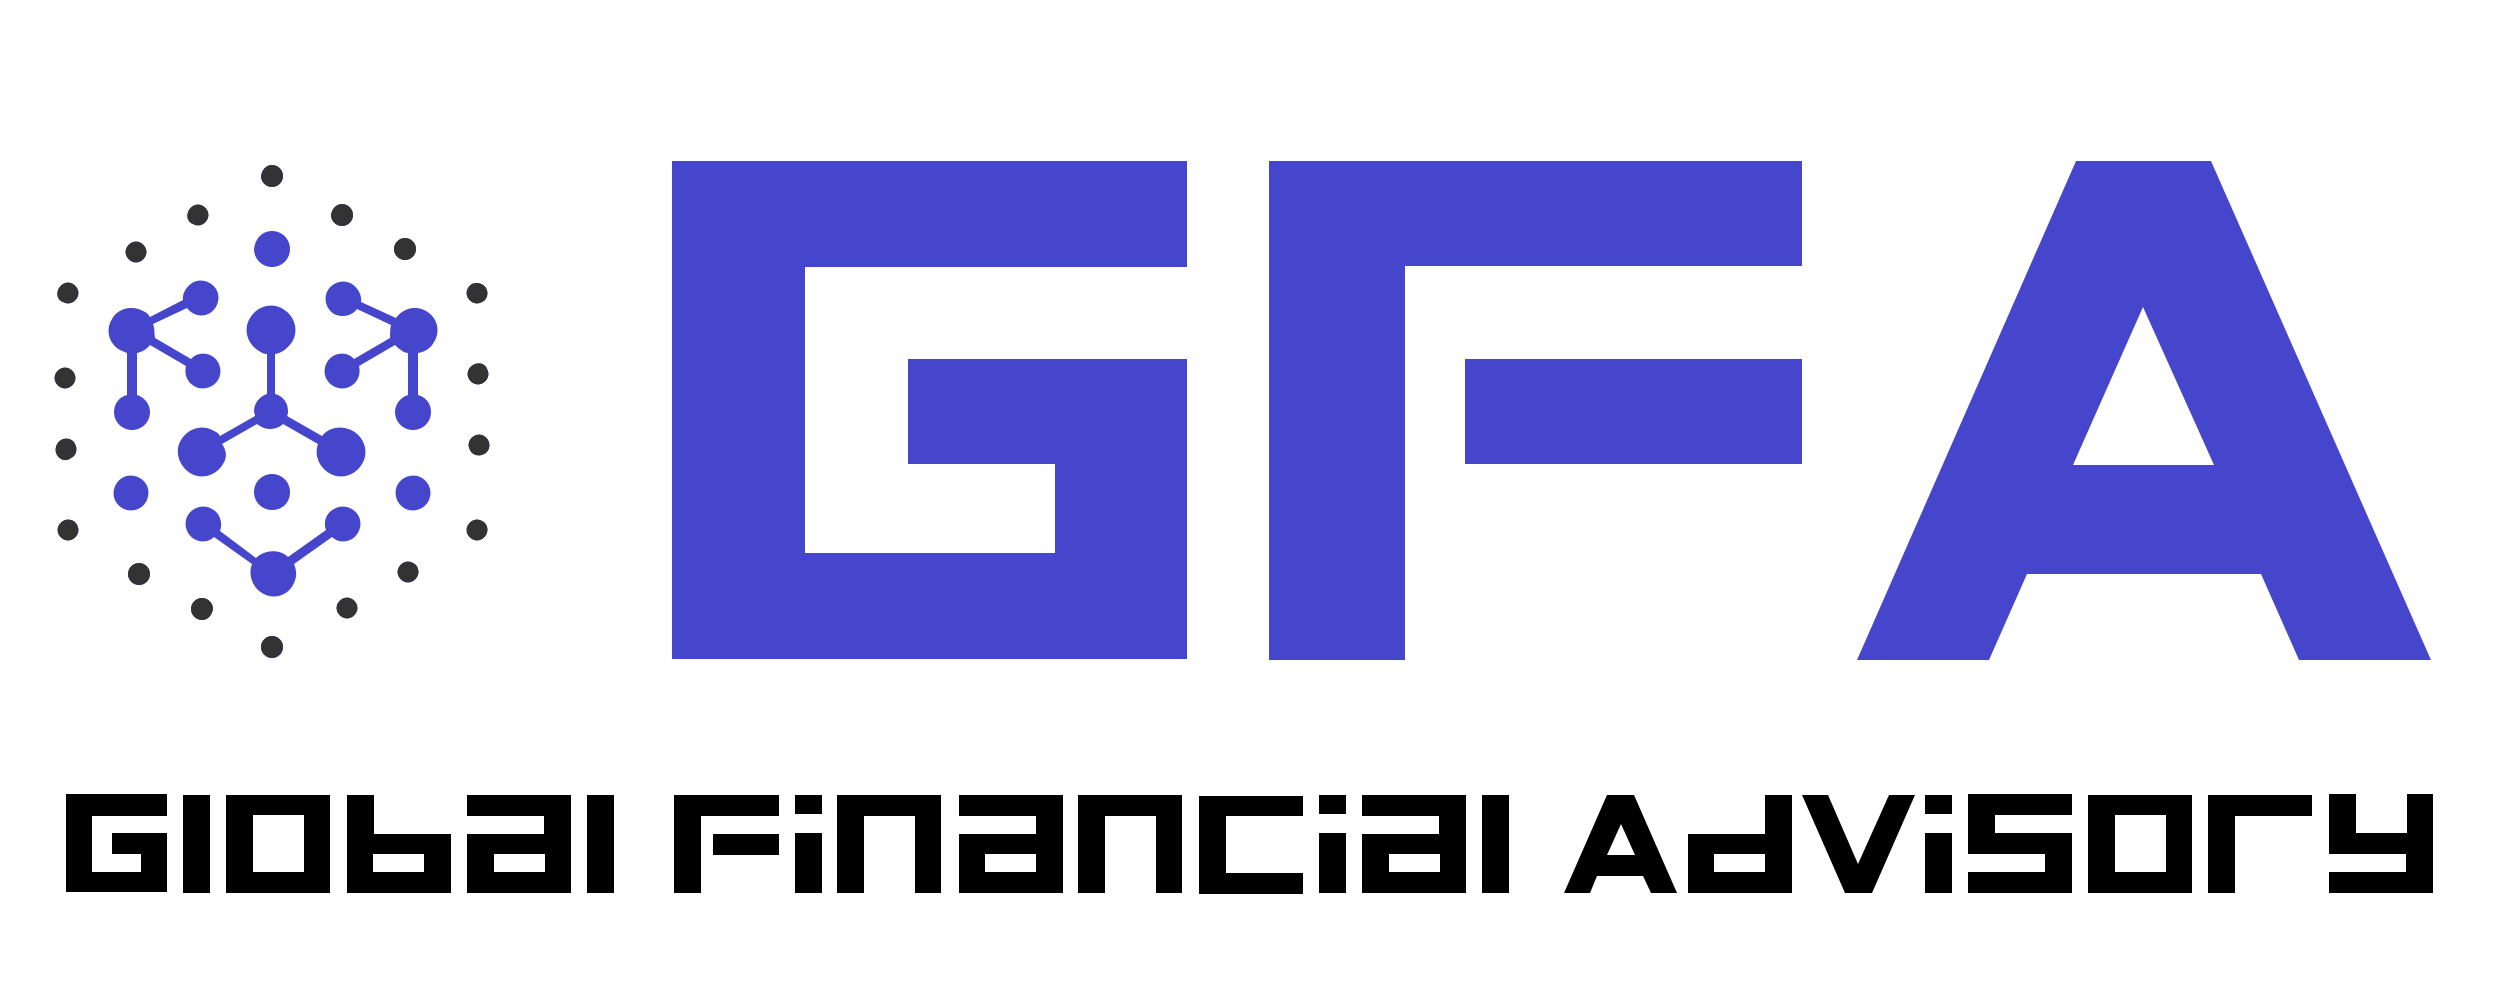
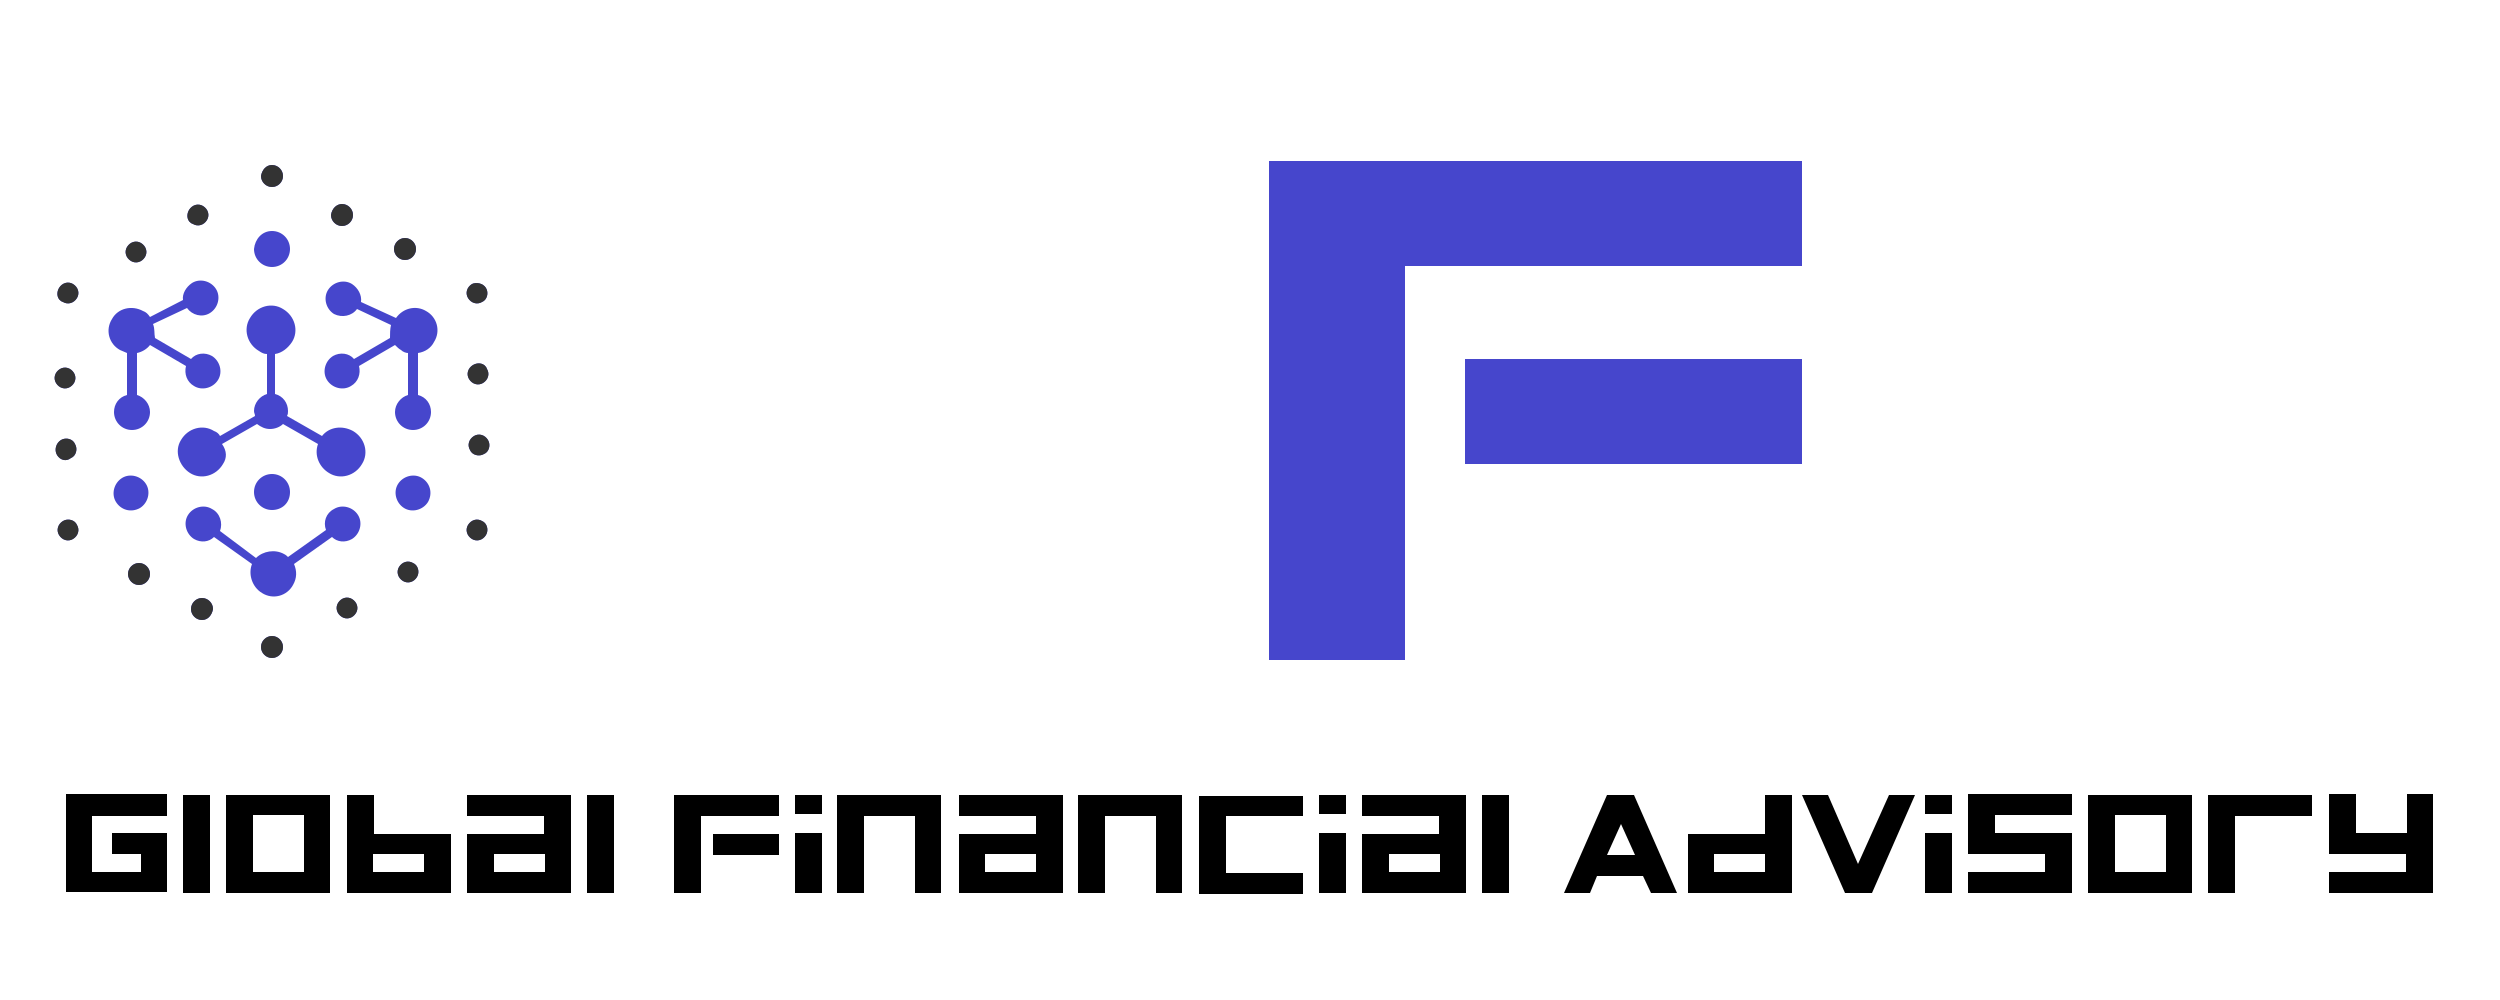
<svg xmlns="http://www.w3.org/2000/svg" version="1.1" id="Layer_1" x="0px" y="0px" viewBox="0 0 250 100" style="enable-background:new 0 0 250 100;" xml:space="preserve">
  <style type="text/css">
	.st0{fill-rule:evenodd;clip-rule:evenodd;fill:#4646CC;}
	.st1{fill-rule:evenodd;clip-rule:evenodd;fill:#333333;}
	.st2{fill:#4646CC;}
</style>
  <g>
    <path class="st0" d="M25.6,55.8c0.7-0.7,1.9-0.9,2.8-0.4c0.2,0.1,0.3,0.2,0.4,0.3l3.8-2.7c-0.3-0.8,0-1.7,0.8-2.1   c0.8-0.5,1.9-0.2,2.4,0.6c0.5,0.8,0.2,1.9-0.6,2.4c-0.7,0.4-1.5,0.3-2-0.2l-3.8,2.7c0.3,0.7,0.3,1.4-0.1,2.1   c-0.6,1.1-2,1.5-3.1,0.8c-1-0.6-1.4-1.9-1-2.9l-3.8-2.7c-0.5,0.5-1.3,0.6-2,0.2c-0.8-0.5-1.1-1.6-0.6-2.4c0.5-0.8,1.6-1.1,2.4-0.6   c0.8,0.4,1.1,1.4,0.8,2.2L25.6,55.8z M22.3,46.4c-0.7,1.2-2.2,1.6-3.3,0.9s-1.6-2.2-0.9-3.3c0.7-1.2,2.2-1.6,3.3-0.9   c0.3,0.1,0.5,0.3,0.6,0.5l3.5-2c0-0.2-0.1-0.3-0.1-0.5c0-0.8,0.6-1.5,1.3-1.7v-4c-0.3,0-0.5-0.1-0.8-0.3c-1.2-0.7-1.6-2.2-0.9-3.3   c0.7-1.2,2.2-1.6,3.3-0.9c1.2,0.7,1.6,2.2,0.9,3.3c-0.4,0.6-1,1.1-1.7,1.2v4c0.8,0.2,1.3,0.9,1.3,1.7c0,0.2,0,0.3-0.1,0.5l3.5,2   c0.7-0.9,2-1.1,3.1-0.5c1.2,0.7,1.6,2.2,0.9,3.3c-0.7,1.2-2.2,1.6-3.3,0.9c-1-0.6-1.5-1.8-1.1-2.9l-3.5-2c-0.3,0.3-0.8,0.5-1.3,0.5   c-0.5,0-0.9-0.2-1.3-0.5l-3.5,2C22.7,45.1,22.7,45.8,22.3,46.4L22.3,46.4z M15.3,32.4l3.4-1.6c0.5,0.7,1.5,1,2.3,0.5   c0.8-0.5,1.1-1.6,0.6-2.4c-0.5-0.8-1.6-1.1-2.4-0.6c-0.6,0.4-1,1.1-0.9,1.7L15,31.7c-0.2-0.3-0.4-0.5-0.7-0.6   c-1.1-0.6-2.5-0.3-3.1,0.8C10.5,33,10.9,34.4,12,35c0.2,0.1,0.5,0.2,0.7,0.3v4.2c-0.8,0.2-1.3,0.9-1.3,1.7c0,1,0.8,1.8,1.8,1.8   c1,0,1.8-0.8,1.8-1.8c0-0.8-0.6-1.5-1.3-1.7v-4.2c0.5-0.1,1-0.4,1.3-0.8l3.6,2.1c-0.2,0.8,0.1,1.6,0.8,2c0.8,0.5,1.9,0.2,2.4-0.6   c0.5-0.8,0.2-1.9-0.6-2.4c-0.7-0.4-1.6-0.3-2.1,0.3l-3.6-2.1C15.4,33.3,15.5,32.9,15.3,32.4L15.3,32.4z M39.1,32.5l-3.4-1.6   c-0.5,0.7-1.5,0.9-2.3,0.5c-0.8-0.5-1.1-1.6-0.6-2.4c0.5-0.8,1.6-1.1,2.4-0.6c0.6,0.4,1,1.1,0.9,1.8l3.5,1.6c0.7-1,2-1.3,3-0.7   c1.1,0.6,1.5,2,0.8,3.1c-0.3,0.6-0.9,1-1.6,1.1v4.2c0.8,0.2,1.3,0.9,1.3,1.7c0,1-0.8,1.8-1.8,1.8c-1,0-1.8-0.8-1.8-1.8   c0-0.8,0.6-1.5,1.3-1.7v-4.2c-0.2,0-0.5-0.1-0.7-0.3c-0.2-0.1-0.4-0.3-0.6-0.5l-3.6,2.1c0.2,0.8-0.1,1.6-0.8,2   c-0.8,0.5-1.9,0.2-2.4-0.6c-0.5-0.8-0.2-1.9,0.6-2.4c0.7-0.4,1.6-0.3,2.1,0.3l3.6-2.1C39,33.4,39,32.9,39.1,32.5L39.1,32.5z    M18.9,21c0.3-0.5,0.9-0.7,1.4-0.4c0.5,0.3,0.7,0.9,0.4,1.4c-0.3,0.5-0.9,0.7-1.4,0.4C18.7,22.2,18.6,21.5,18.9,21L18.9,21z    M12.7,24.7c0.3-0.5,0.9-0.7,1.4-0.4c0.5,0.3,0.7,0.9,0.4,1.4c-0.3,0.5-0.9,0.7-1.4,0.4C12.6,25.8,12.4,25.2,12.7,24.7L12.7,24.7z    M5.6,38.3c-0.3-0.5-0.1-1.1,0.4-1.4c0.5-0.3,1.1-0.1,1.4,0.4c0.3,0.5,0.1,1.1-0.4,1.4C6.5,39,5.9,38.8,5.6,38.3L5.6,38.3z    M5.7,45.5C5.4,45,5.6,44.3,6.1,44c0.5-0.3,1.2-0.1,1.4,0.4c0.3,0.5,0.1,1.2-0.4,1.4C6.6,46.2,6,46,5.7,45.5L5.7,45.5z M13.9,58.5   c-0.6,0-1.1-0.5-1.1-1.1c0-0.6,0.5-1.1,1.1-1.1c0.6,0,1.1,0.5,1.1,1.1C15,58,14.5,58.5,13.9,58.5L13.9,58.5z M20.2,62   c-0.6,0-1.1-0.5-1.1-1.1c0-0.6,0.5-1.1,1.1-1.1c0.6,0,1.1,0.5,1.1,1.1C21.2,61.5,20.8,62,20.2,62L20.2,62z M35.6,61.3   c-0.3,0.5-0.9,0.7-1.4,0.4c-0.5-0.3-0.7-0.9-0.4-1.4c0.3-0.5,0.9-0.7,1.4-0.4C35.7,60.2,35.9,60.8,35.6,61.3L35.6,61.3z M41.7,57.7   c-0.3,0.5-0.9,0.7-1.4,0.4c-0.5-0.3-0.7-0.9-0.4-1.4c0.3-0.5,0.9-0.7,1.4-0.4C41.8,56.5,42,57.2,41.7,57.7L41.7,57.7z M48.8,44   c0.3,0.5,0.1,1.2-0.4,1.4c-0.5,0.3-1.2,0.1-1.4-0.4c-0.3-0.5-0.1-1.1,0.4-1.4C47.9,43.3,48.5,43.5,48.8,44L48.8,44z M48.7,36.9   c0.3,0.5,0.1,1.1-0.4,1.4c-0.5,0.3-1.1,0.1-1.4-0.4c-0.3-0.5-0.1-1.1,0.4-1.4C47.8,36.2,48.5,36.3,48.7,36.9L48.7,36.9z M40.5,23.8   c0.6,0,1.1,0.5,1.1,1.1c0,0.6-0.5,1.1-1.1,1.1c-0.6,0-1.1-0.5-1.1-1.1C39.4,24.3,39.9,23.8,40.5,23.8L40.5,23.8z M34.2,20.4   c0.6,0,1.1,0.5,1.1,1.1c0,0.6-0.5,1.1-1.1,1.1c-0.6,0-1.1-0.5-1.1-1.1C33.2,20.8,33.7,20.4,34.2,20.4L34.2,20.4z M48.6,28.8   c0.3,0.5,0.1,1.2-0.4,1.4c-0.5,0.3-1.1,0.1-1.4-0.4c-0.3-0.5-0.1-1.1,0.4-1.4C47.6,28.2,48.3,28.3,48.6,28.8L48.6,28.8z M11.6,50.2   c-0.5-0.8-0.2-1.9,0.6-2.4c0.8-0.5,1.9-0.2,2.4,0.6c0.5,0.8,0.2,1.9-0.6,2.4C13.1,51.3,12.1,51,11.6,50.2L11.6,50.2z M5.9,53.5   c-0.3-0.5-0.1-1.1,0.4-1.4c0.5-0.3,1.2-0.1,1.4,0.4c0.3,0.5,0.1,1.1-0.4,1.4C6.8,54.2,6.2,54,5.9,53.5L5.9,53.5z M42.8,50.2   c-0.5,0.8-1.6,1.1-2.4,0.6c-0.8-0.5-1.1-1.6-0.6-2.4s1.6-1.1,2.4-0.6C43,48.3,43.3,49.3,42.8,50.2L42.8,50.2z M48.6,53.5   c-0.3,0.5-0.9,0.7-1.4,0.4c-0.5-0.3-0.7-0.9-0.4-1.4c0.3-0.5,0.9-0.7,1.4-0.4C48.7,52.3,48.9,53,48.6,53.5L48.6,53.5z M5.9,28.8   c0.3-0.5,0.9-0.7,1.4-0.4c0.5,0.3,0.7,0.9,0.4,1.4c-0.3,0.5-0.9,0.7-1.4,0.4C5.7,30,5.6,29.3,5.9,28.8L5.9,28.8z M27.2,51   c-1,0-1.8-0.8-1.8-1.8c0-1,0.8-1.8,1.8-1.8c1,0,1.8,0.8,1.8,1.8C29,50.3,28.2,51,27.2,51L27.2,51z M27.2,65.8   c-0.6,0-1.1-0.5-1.1-1.1c0-0.6,0.5-1.1,1.1-1.1c0.6,0,1.1,0.5,1.1,1.1C28.3,65.3,27.8,65.8,27.2,65.8L27.2,65.8z M27.2,23.1   c1,0,1.8,0.8,1.8,1.8c0,1-0.8,1.8-1.8,1.8c-1,0-1.8-0.8-1.8-1.8C25.5,23.9,26.2,23.1,27.2,23.1L27.2,23.1z M27.2,16.5   c0.6,0,1.1,0.5,1.1,1.1c0,0.6-0.5,1.1-1.1,1.1c-0.6,0-1.1-0.5-1.1-1.1C26.2,17,26.6,16.5,27.2,16.5L27.2,16.5z" />
    <g>
      <path class="st1" d="M18.9,21c0.3-0.5,0.9-0.7,1.4-0.4c0.5,0.3,0.7,0.9,0.4,1.4c-0.3,0.5-0.9,0.7-1.4,0.4    C18.7,22.2,18.6,21.5,18.9,21L18.9,21z" />
      <path class="st1" d="M12.7,24.7c0.3-0.5,0.9-0.7,1.4-0.4c0.5,0.3,0.7,0.9,0.4,1.4c-0.3,0.5-0.9,0.7-1.4,0.4    C12.6,25.8,12.4,25.2,12.7,24.7L12.7,24.7z" />
      <path class="st1" d="M5.6,38.3c-0.3-0.5-0.1-1.1,0.4-1.4c0.5-0.3,1.1-0.1,1.4,0.4c0.3,0.5,0.1,1.1-0.4,1.4    C6.5,39,5.9,38.8,5.6,38.3L5.6,38.3z" />
      <path class="st1" d="M5.7,45.5C5.4,45,5.6,44.3,6.1,44c0.5-0.3,1.2-0.1,1.4,0.4c0.3,0.5,0.1,1.2-0.4,1.4C6.6,46.2,6,46,5.7,45.5    L5.7,45.5z" />
      <path class="st1" d="M13.9,58.5c-0.6,0-1.1-0.5-1.1-1.1c0-0.6,0.5-1.1,1.1-1.1c0.6,0,1.1,0.5,1.1,1.1C15,58,14.5,58.5,13.9,58.5    L13.9,58.5z" />
      <path class="st1" d="M20.2,62c-0.6,0-1.1-0.5-1.1-1.1c0-0.6,0.5-1.1,1.1-1.1c0.6,0,1.1,0.5,1.1,1.1C21.2,61.5,20.8,62,20.2,62    L20.2,62z" />
      <path class="st1" d="M35.6,61.3c-0.3,0.5-0.9,0.7-1.4,0.4c-0.5-0.3-0.7-0.9-0.4-1.4c0.3-0.5,0.9-0.7,1.4-0.4    C35.7,60.2,35.9,60.8,35.6,61.3L35.6,61.3z" />
      <path class="st1" d="M41.7,57.7c-0.3,0.5-0.9,0.7-1.4,0.4c-0.5-0.3-0.7-0.9-0.4-1.4c0.3-0.5,0.9-0.7,1.4-0.4    C41.8,56.5,42,57.2,41.7,57.7L41.7,57.7z" />
      <path class="st1" d="M48.8,44c0.3,0.5,0.1,1.2-0.4,1.4c-0.5,0.3-1.2,0.1-1.4-0.4c-0.3-0.5-0.1-1.1,0.4-1.4    C47.9,43.3,48.5,43.5,48.8,44L48.8,44z" />
      <path class="st1" d="M48.7,36.9c0.3,0.5,0.1,1.1-0.4,1.4c-0.5,0.3-1.1,0.1-1.4-0.4c-0.3-0.5-0.1-1.1,0.4-1.4    C47.8,36.2,48.5,36.3,48.7,36.9L48.7,36.9z" />
      <path class="st1" d="M40.5,23.8c0.6,0,1.1,0.5,1.1,1.1c0,0.6-0.5,1.1-1.1,1.1c-0.6,0-1.1-0.5-1.1-1.1    C39.4,24.3,39.9,23.8,40.5,23.8L40.5,23.8z" />
      <path class="st1" d="M34.2,20.4c0.6,0,1.1,0.5,1.1,1.1c0,0.6-0.5,1.1-1.1,1.1c-0.6,0-1.1-0.5-1.1-1.1    C33.2,20.8,33.7,20.4,34.2,20.4L34.2,20.4z" />
      <path class="st1" d="M48.6,28.8c0.3,0.5,0.1,1.2-0.4,1.4c-0.5,0.3-1.1,0.1-1.4-0.4c-0.3-0.5-0.1-1.1,0.4-1.4    C47.6,28.2,48.3,28.3,48.6,28.8L48.6,28.8z" />
      <path class="st1" d="M5.9,53.5c-0.3-0.5-0.1-1.1,0.4-1.4c0.5-0.3,1.2-0.1,1.4,0.4c0.3,0.5,0.1,1.1-0.4,1.4    C6.8,54.2,6.2,54,5.9,53.5L5.9,53.5z" />
      <path class="st1" d="M48.6,53.5c-0.3,0.5-0.9,0.7-1.4,0.4c-0.5-0.3-0.7-0.9-0.4-1.4c0.3-0.5,0.9-0.7,1.4-0.4    C48.7,52.3,48.9,53,48.6,53.5L48.6,53.5z" />
      <path class="st1" d="M5.9,28.8c0.3-0.5,0.9-0.7,1.4-0.4c0.5,0.3,0.7,0.9,0.4,1.4c-0.3,0.5-0.9,0.7-1.4,0.4    C5.7,30,5.6,29.3,5.9,28.8L5.9,28.8z" />
      <path class="st1" d="M27.2,65.8c-0.6,0-1.1-0.5-1.1-1.1c0-0.6,0.5-1.1,1.1-1.1c0.6,0,1.1,0.5,1.1,1.1    C28.3,65.3,27.8,65.8,27.2,65.8L27.2,65.8z" />
      <path class="st1" d="M27.2,16.5c0.6,0,1.1,0.5,1.1,1.1c0,0.6-0.5,1.1-1.1,1.1c-0.6,0-1.1-0.5-1.1-1.1C26.2,17,26.6,16.5,27.2,16.5    L27.2,16.5z" />
    </g>
    <g>
-       <path class="st2" d="M118.7,26.7H80.5v28.6h25v-8.9H90.8V35.9h27.9v30H67.2V16.1h51.5V26.7z" />
      <path class="st2" d="M140.5,26.6V66h-13.6V16.1h53.3v10.5H140.5z M146.5,46.5V35.9h33.7v10.5H146.5z" />
-       <path class="st2" d="M221.1,16.1L243.1,66h-13.2l-3.8-8.6h-23.4l-3.8,8.6h-13.2l21.9-49.9H221.1z M207.3,46.5h14.1l-7.1-15.8    L207.3,46.5z" />
    </g>
    <g>
      <path d="M16.7,81.6H9.2v5.6h4.9v-1.8h-2.9v-2.1h5.5v5.9H6.6v-9.8h10.1V81.6z" />
      <path d="M18.3,89.3v-9.8H21v9.8H18.3z" />
      <path d="M22.6,79.5H33v9.8H22.6V79.5z M25.3,87.2h5.1v-5.7h-5.1V87.2z" />
      <path d="M45.1,89.3H34.7v-9.8h2.7v3.9h7.7V89.3z M37.3,87.2h5.1v-1.8h-5.1V87.2z" />
      <path d="M46.7,83.4h7.7c0-0.4,0-1.4,0-1.8h-7.7v-2.1h10.4v9.8H46.7L46.7,83.4z M49.4,87.2h5.1v-1.8h-5.1V87.2z" />
      <path d="M58.7,89.3v-9.8h2.7v9.8H58.7z" />
      <path d="M70.1,81.5v7.8h-2.7v-9.8h10.5v2.1H70.1z M71.3,85.5v-2.1h6.6v2.1H71.3z" />
      <path d="M79.5,81.4v-1.9h2.7v1.9H79.5z M82.2,83.3v6h-2.7v-6H82.2z" />
      <path d="M94.2,89.3h-2.7v-7.7h-5.1v7.7h-2.7v-9.8h10.4V89.3z" />
      <path d="M95.9,83.4h7.7c0-0.4,0-1.4,0-1.8h-7.7v-2.1h10.4v9.8H95.9L95.9,83.4z M98.5,87.2h5.1v-1.8h-5.1V87.2z" />
      <path d="M118.3,89.3h-2.7v-7.7h-5.1v7.7h-2.7v-9.8h10.4V89.3z" />
      <path d="M130.3,81.6h-7.7v5.7h7.7v2.1h-10.4v-9.8h10.4V81.6z" />
      <path d="M131.9,81.4v-1.9h2.7v1.9H131.9z M134.6,83.3v6h-2.7v-6H134.6z" />
      <path d="M136.2,83.4h7.7c0-0.4,0-1.4,0-1.8h-7.7v-2.1h10.4v9.8h-10.4L136.2,83.4z M138.9,87.2h5.1v-1.8h-5.1V87.2z" />
      <path d="M148.2,89.3v-9.8h2.7v9.8H148.2z" />
      <path d="M163.4,79.5l4.3,9.8h-2.6l-0.8-1.7h-4.6l-0.7,1.7h-2.6l4.3-9.8H163.4z M160.7,85.5h2.8l-1.4-3.1L160.7,85.5z" />
      <path d="M168.7,83.4h7.8v-3.9h2.7v9.8h-10.4V83.4z M171.4,87.2h5.1v-1.8h-5.1V87.2z" />
      <path d="M187.2,89.3h-2.7l-4.3-9.8h2.6l3,6.9l3.1-6.9h2.6L187.2,89.3z" />
      <path d="M192.5,81.4v-1.9h2.7v1.9H192.5z M195.2,83.3v6h-2.7v-6H195.2z" />
      <path d="M207.2,83.4v5.9h-10.4v-2.1h7.7v-1.8h-7.7v-6h10.4v2.1h-7.7v1.8H207.2z" />
      <path d="M208.8,79.5h10.4v9.8h-10.4V79.5z M211.5,87.2h5.1v-5.7h-5.1V87.2z" />
      <path d="M223.5,89.3h-2.7v-9.8h10.4v2.1h-7.7V89.3z" />
      <path d="M243.3,79.5v9.8h-10.4v-2.1h7.7v-1.8h-7.7v-6h2.7v3.9h5.1v-3.9H243.3z" />
    </g>
  </g>
</svg>